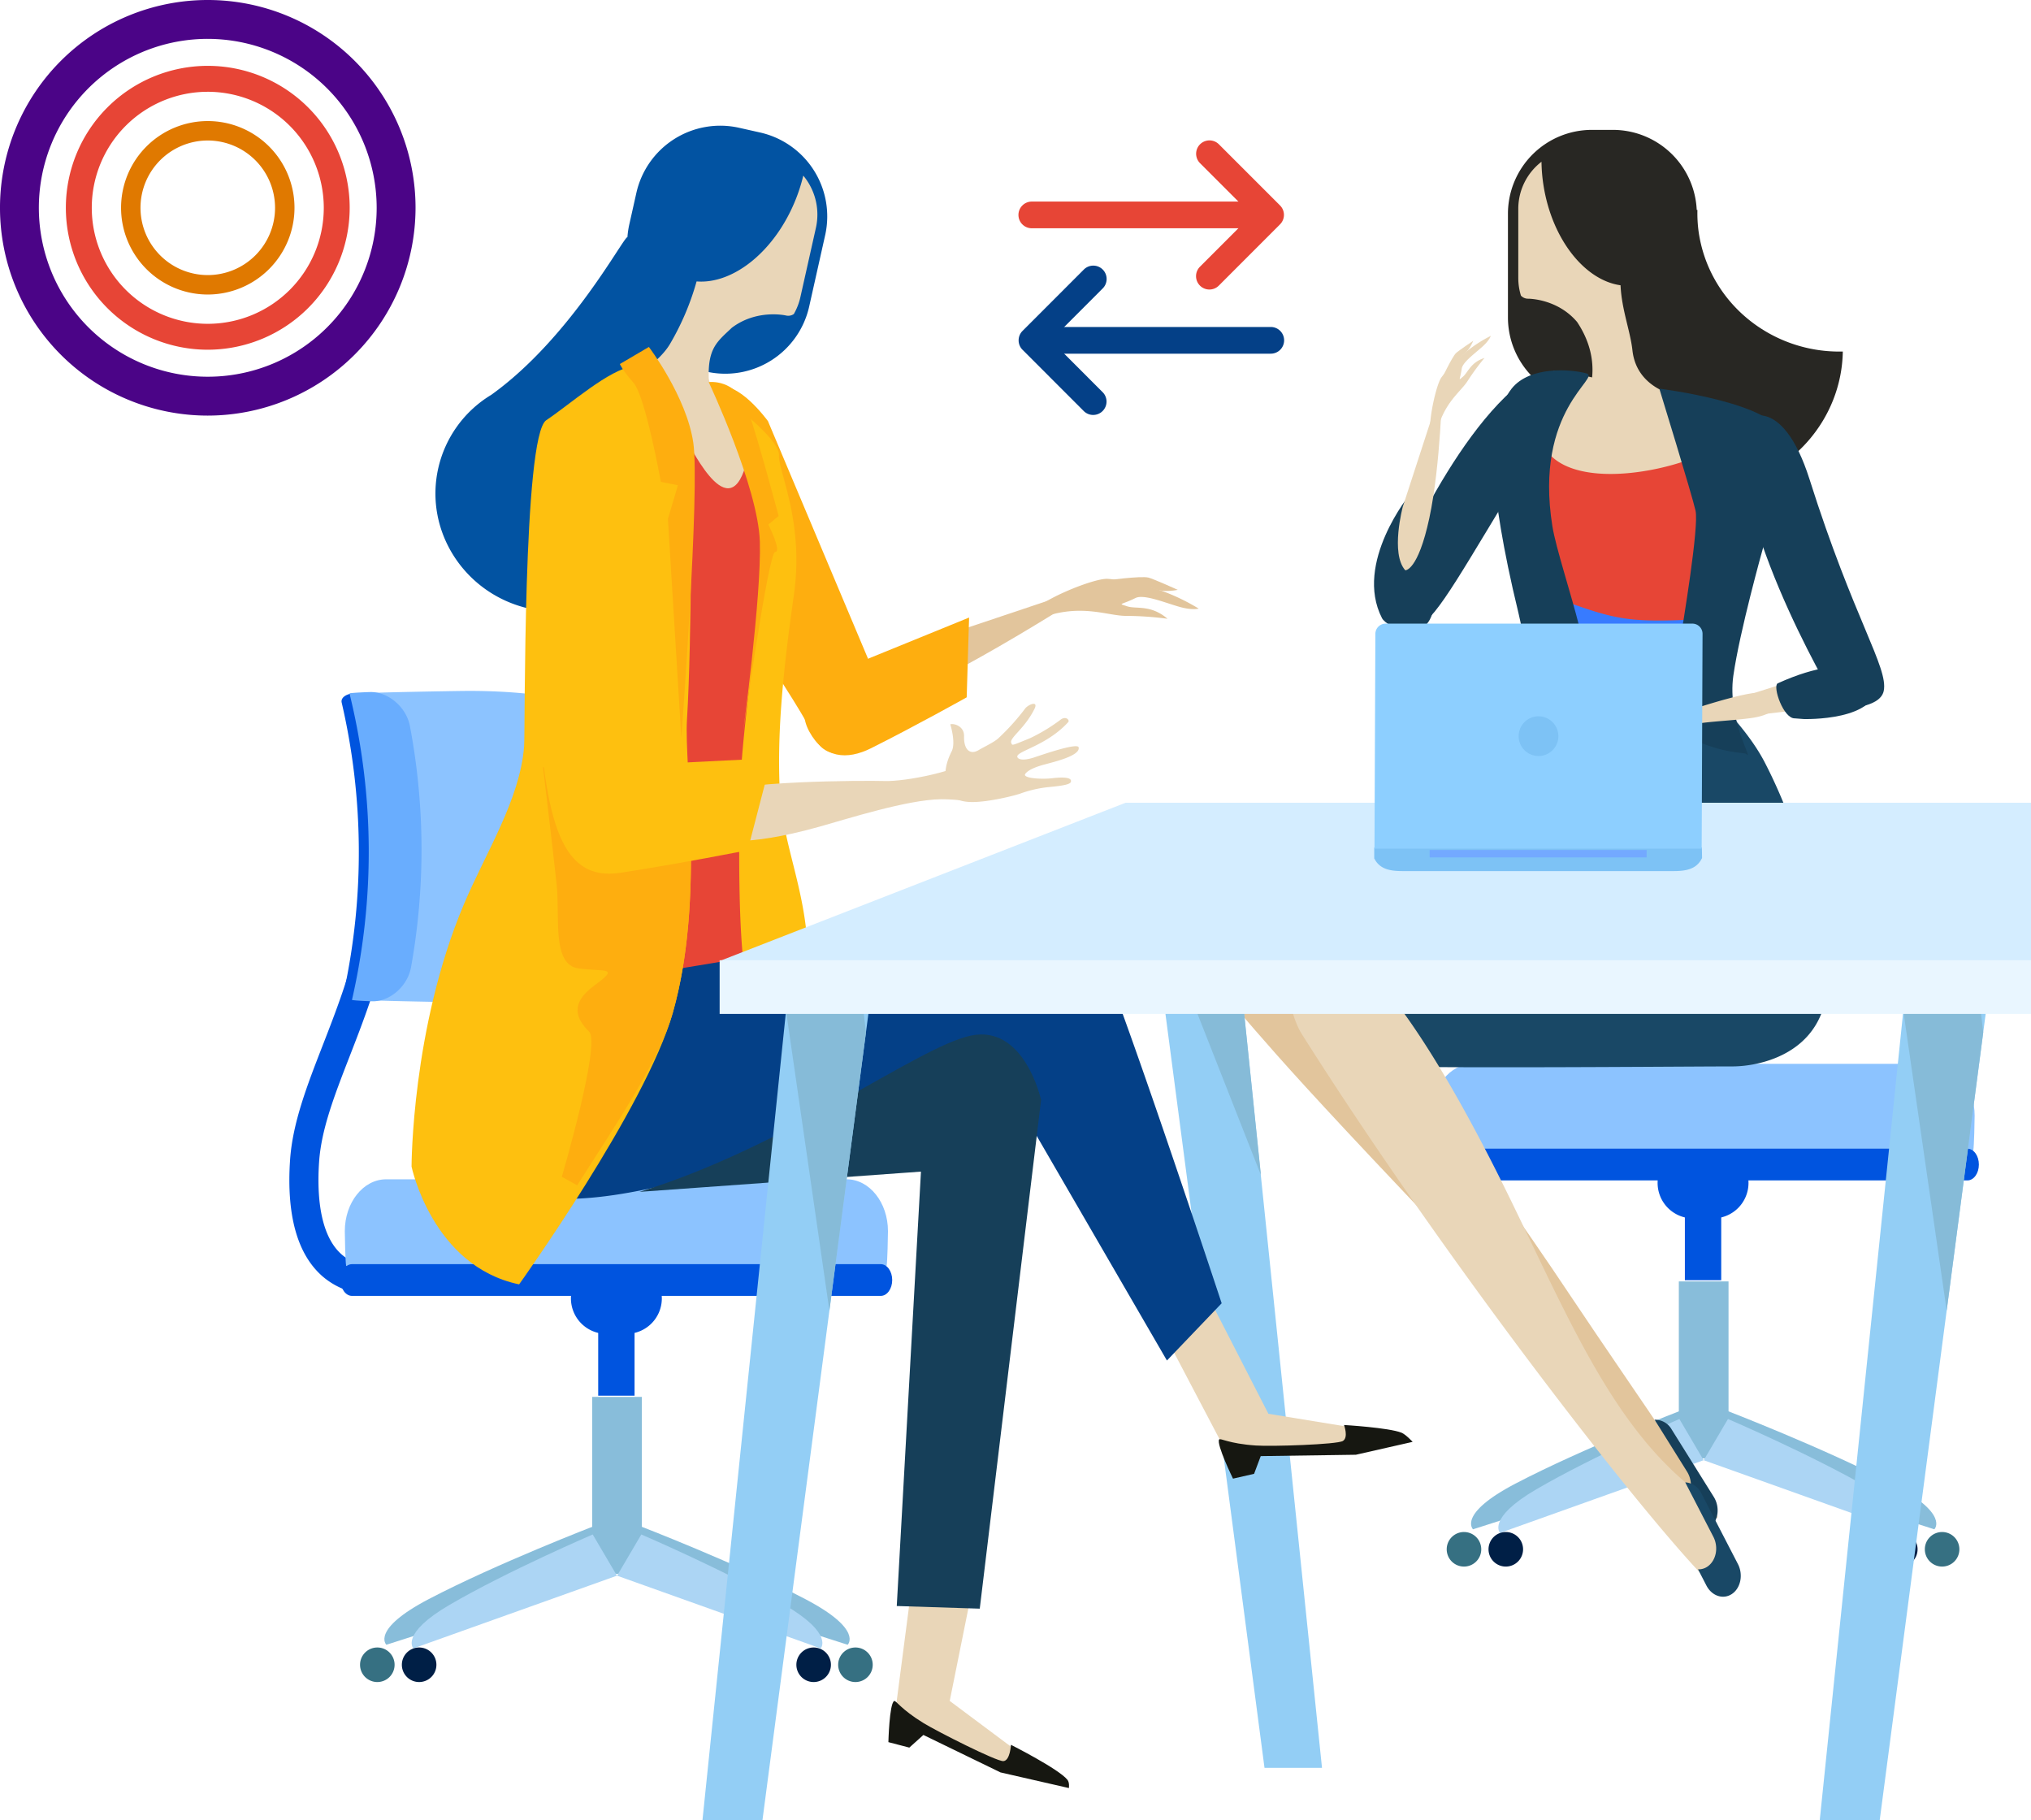
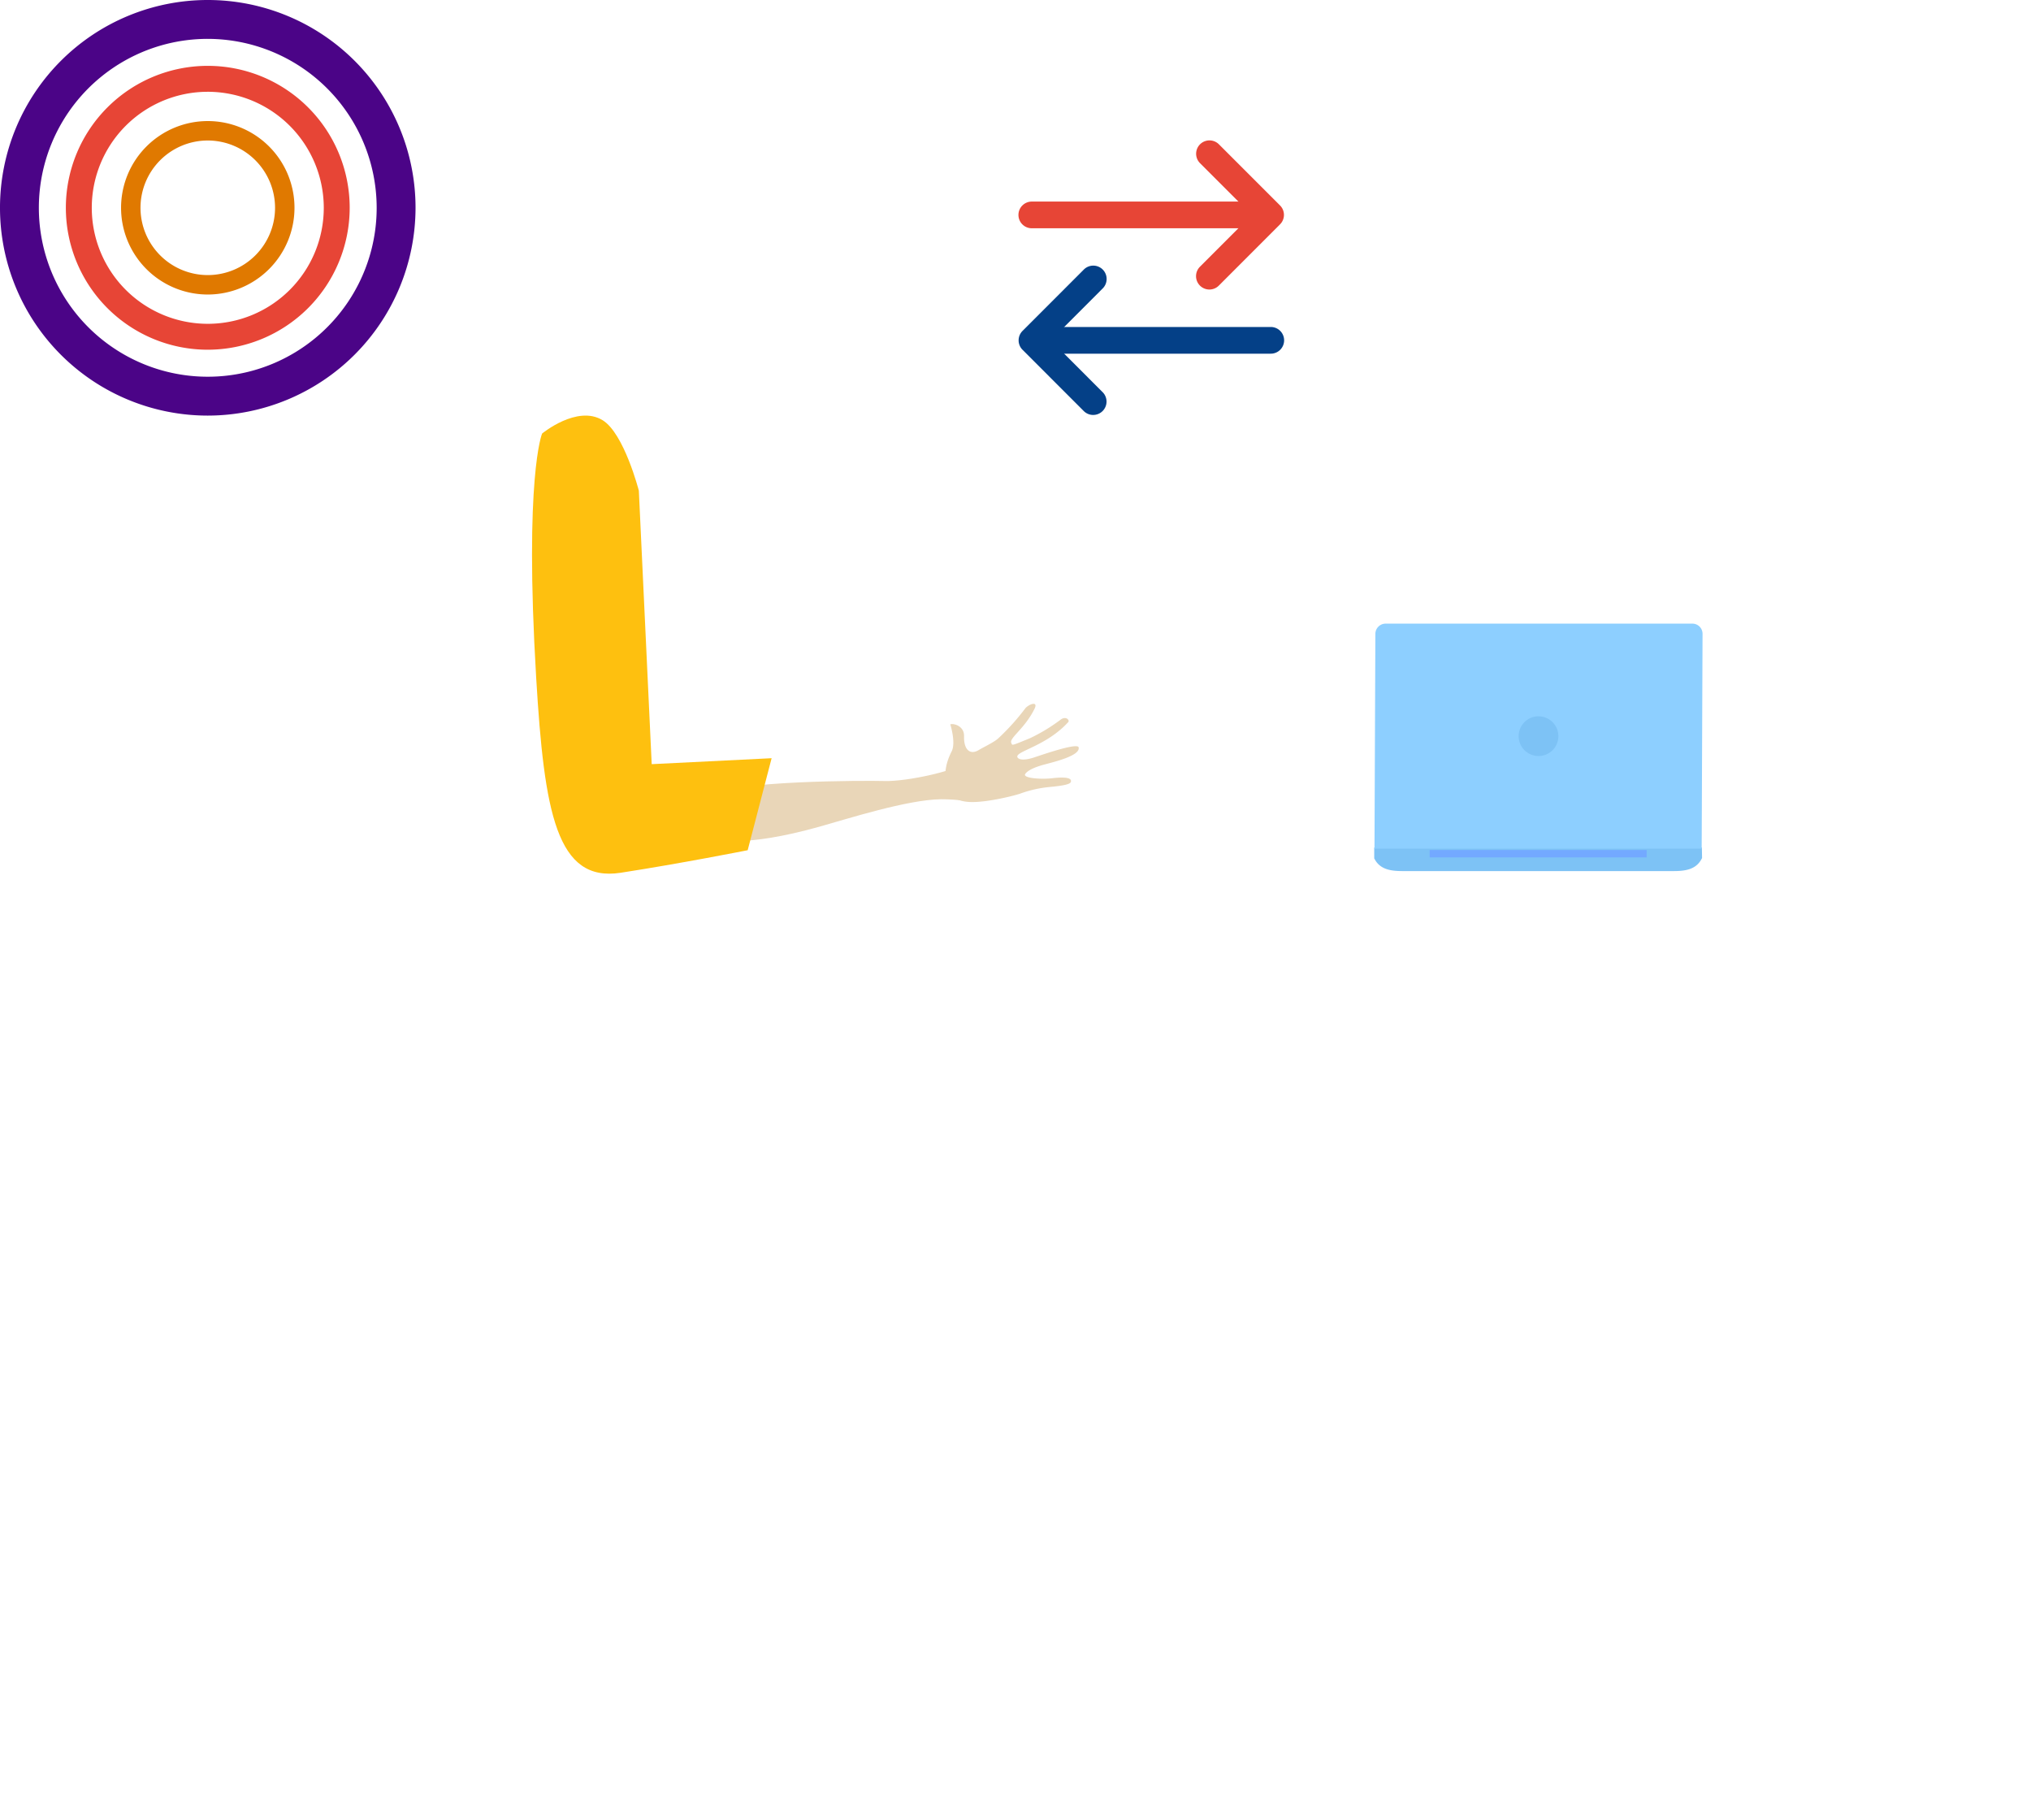
<svg xmlns="http://www.w3.org/2000/svg" width="951.696" height="852.774" viewBox="0 0 951.696 852.774">
  <defs>
    <clipPath id="clip-path">
-       <rect id="Rectangle_991" data-name="Rectangle 991" width="920.962" height="826.93" fill="none" />
-     </clipPath>
+       </clipPath>
  </defs>
  <g id="Group_1383" data-name="Group 1383" transform="translate(-34.272 1.959)">
    <g id="Group_1354" data-name="Group 1354" transform="translate(34.272 -1.959)">
      <g id="Group_1351" data-name="Group 1351" style="mix-blend-mode: multiply;isolation: isolate">
        <path id="Path_2986" data-name="Path 2986" d="M131.631,223.247a97.359,97.359,0,1,1,97.357-97.361A97.469,97.469,0,0,1,131.631,223.247Zm0-176.508a79.148,79.148,0,1,0,79.144,79.146A79.235,79.235,0,0,0,131.631,46.74Z" transform="translate(-34.272 -28.529)" fill="#4b0487" />
      </g>
      <g id="Group_1352" data-name="Group 1352" transform="translate(30.859 30.861)">
        <path id="Path_2987" data-name="Path 2987" d="M124.343,185.094a66.5,66.5,0,1,1,66.5-66.5A66.573,66.573,0,0,1,124.343,185.094Zm0-120.85A54.355,54.355,0,1,0,178.7,118.6,54.42,54.42,0,0,0,124.343,64.243Z" transform="translate(-57.843 -52.102)" fill="#e74536" />
      </g>
      <g id="Group_1353" data-name="Group 1353" transform="translate(56.727 56.723)" style="mix-blend-mode: multiply;isolation: isolate">
        <path id="Path_2988" data-name="Path 2988" d="M118.234,153.122a40.633,40.633,0,1,1,40.636-40.632A40.677,40.677,0,0,1,118.234,153.122Zm0-72.158a31.525,31.525,0,1,0,31.528,31.526A31.561,31.561,0,0,0,118.234,80.964Z" transform="translate(-77.602 -71.856)" fill="#e07900" />
      </g>
    </g>
    <g id="Group_1361" data-name="Group 1361" transform="translate(511.58 63.779)">
      <g id="Group_1357" data-name="Group 1357" transform="translate(0.001 58.766)" style="mix-blend-mode: multiply;isolation: isolate">
        <g id="Group_1355" data-name="Group 1355">
          <path id="Path_2989" data-name="Path 2989" d="M433.8,169.157a6.232,6.232,0,0,1-4.424-1.833l-28.685-28.7a6.255,6.255,0,0,1,0-8.842l28.685-28.708a6.254,6.254,0,1,1,8.847,8.841l-24.266,24.287,24.266,24.275a6.255,6.255,0,0,1-4.424,10.676Z" transform="translate(-398.858 -99.245)" fill="#044087" />
        </g>
        <g id="Group_1356" data-name="Group 1356" transform="translate(7.795 28.696)">
          <path id="Path_2990" data-name="Path 2990" d="M411.067,133.685a6.255,6.255,0,0,1,0-12.511l104.027-.01a6.255,6.255,0,1,1,0,12.509Z" transform="translate(-404.812 -121.164)" fill="#044087" />
        </g>
      </g>
      <g id="Group_1360" data-name="Group 1360" style="mix-blend-mode: multiply;isolation: isolate">
        <g id="Group_1358" data-name="Group 1358" transform="translate(83.139)">
          <path id="Path_2991" data-name="Path 2991" d="M468.616,124.268a6.256,6.256,0,0,1-4.425-10.676l24.266-24.285L464.192,65.035a6.255,6.255,0,0,1,8.847-8.844l28.684,28.692a6.256,6.256,0,0,1,0,8.842l-28.684,28.709A6.236,6.236,0,0,1,468.616,124.268Z" transform="translate(-462.361 -54.357)" fill="#e74536" />
        </g>
        <g id="Group_1359" data-name="Group 1359" transform="translate(0 28.693)">
          <path id="Path_2992" data-name="Path 2992" d="M405.112,88.795a6.255,6.255,0,1,1,0-12.509l104.027-.012a6.255,6.255,0,1,1,0,12.509Z" transform="translate(-398.857 -76.274)" fill="#e74536" />
        </g>
      </g>
    </g>
    <g id="Group_1378" data-name="Group 1378" transform="translate(65.006 23.885)">
      <g id="Group_1377" data-name="Group 1377" clip-path="url(#clip-path)">
        <g id="Group_1365" data-name="Group 1365" transform="translate(638.04 472.593)">
          <g id="Group_1364" data-name="Group 1364" transform="translate(9.132 101.941)">
            <g id="Group_1362" data-name="Group 1362" transform="translate(11.407 60.198)">
              <path id="Path_2993" data-name="Path 2993" d="M659.907,508.717l13.272,20.237L561.72,564.66s-7.448-7.121,19.9-21.418C613.462,526.577,659.907,508.717,659.907,508.717Z" transform="translate(-560.794 -508.717)" fill="#88bdda" />
              <path id="Path_2994" data-name="Path 2994" d="M654.75,508.717l-13.267,20.237L752.932,564.66s7.449-7.121-19.9-21.418C701.191,526.577,654.75,508.717,654.75,508.717Z" transform="translate(-535.846 -508.717)" fill="#88bdda" />
            </g>
            <rect id="Rectangle_986" data-name="Rectangle 986" width="23.285" height="82.919" transform="translate(108.771)" fill="#88bdda" />
            <g id="Group_1363" data-name="Group 1363" transform="translate(24.188 64.464)">
              <path id="Path_2995" data-name="Path 2995" d="M655.393,511.975l11.361,19.309-95.405,34.069s-6.373-6.793,17.029-20.443C615.643,529.01,655.393,511.975,655.393,511.975Z" transform="translate(-570.557 -511.975)" fill="#acd5f4" />
              <path id="Path_2996" data-name="Path 2996" d="M655.433,511.975,644.08,531.284l95.414,34.069s6.368-6.793-17.04-20.443C695.2,529.01,655.433,511.975,655.433,511.975Z" transform="translate(-547.825 -511.975)" fill="#acd5f4" />
            </g>
            <path id="Path_2997" data-name="Path 2997" d="M583.235,560.517a8.093,8.093,0,1,1-8.092-8.095A8.091,8.091,0,0,1,583.235,560.517Z" transform="translate(-547.453 -435.006)" fill="#001f46" />
            <path id="Path_2998" data-name="Path 2998" d="M724.436,560.517a8.093,8.093,0,1,1-8.1-8.095A8.094,8.094,0,0,1,724.436,560.517Z" transform="translate(-503.796 -435.006)" fill="#001f46" />
            <path id="Path_2999" data-name="Path 2999" d="M568.268,560.517a8.093,8.093,0,1,1-8.091-8.095A8.09,8.09,0,0,1,568.268,560.517Z" transform="translate(-552.081 -435.006)" fill="#367082" />
            <path id="Path_3000" data-name="Path 3000" d="M739.4,560.517a8.092,8.092,0,1,1-8.095-8.095A8.09,8.09,0,0,1,739.4,560.517Z" transform="translate(-499.17 -435.006)" fill="#367082" />
          </g>
          <rect id="Rectangle_987" data-name="Rectangle 987" width="17.034" height="29.818" transform="translate(120.73 71.556)" fill="#0054df" />
          <path id="Path_3001" data-name="Path 3001" d="M670.16,431.41a16.62,16.62,0,0,1-16.616,16.616h-9.372a16.62,16.62,0,0,1-16.608-16.616h0a16.61,16.61,0,0,1,16.608-16.6h9.372a16.61,16.61,0,0,1,16.616,16.6Z" transform="translate(-519.612 -375.613)" fill="#0054df" />
          <path id="Path_3002" data-name="Path 3002" d="M800.5,425.478c.4-1.956.645-14.218.645-16.323,0-13.415-8.667-24.287-19.367-24.287H565.992c-10.7,0-19.364,10.871-19.364,24.287,0,2.105.234,14.367.638,16.323Z" transform="translate(-544.635 -384.869)" fill="#8cc3ff" />
          <path id="Path_3003" data-name="Path 3003" d="M545.106,422.672c0,4.107,2.4,7.43,5.362,7.43H798.241c2.957,0,5.36-3.323,5.36-7.43h0c0-4.111-2.4-7.439-5.36-7.439H550.468c-2.961,0-5.362,3.328-5.362,7.439Z" transform="translate(-545.106 -375.481)" fill="#0054df" />
        </g>
        <g id="Group_1368" data-name="Group 1368" transform="translate(535.324 35.008)">
          <path id="Path_3004" data-name="Path 3004" d="M574,138.514a39.337,39.337,0,0,0,39.338,39.333l9.831-18.683c21.724,0,39.334-32.731,39.334-54.45V89.959a39.335,39.335,0,0,0-39.334-39.333h-9.831A39.339,39.339,0,0,0,574,89.959Z" transform="translate(-433.458 -50.626)" fill="#282723" />
          <path id="Path_3005" data-name="Path 3005" d="M649.239,79.908a69.866,69.866,0,0,1,8.133-.627,64.013,64.013,0,0,0,.564,10.223c4.761,33.218,34.153,56.915,67.558,56.109-.514,31.8-24.49,59.532-57.622,64.277-36.653,5.255-70.55-19.577-75.7-55.467S612.574,85.163,649.239,79.908Z" transform="translate(-428.041 -41.766)" fill="#282723" />
          <path id="Path_3006" data-name="Path 3006" d="M588.574,62.031a77.481,77.481,0,0,0,.94,11.077c3.976,25.265,19.329,44.44,36.1,46.8.522,11.442,4.568,21.363,5.575,30.472,2.188,19.826,24.145,21.939,24.145,21.939,2.849,17.643-66.535,42.082-65.113,39.234s16.221-23.608,21.054-42.674c3.374-13.286-.969-24.237-6.034-31.8-9.379-11.039-22.992-10.879-22.992-10.879a4.507,4.507,0,0,1-3.311-1.451,27.918,27.918,0,0,1-1.237-8.219V84.091A27.807,27.807,0,0,1,588.574,62.031Z" transform="translate(-432.311 -47.1)" fill="#e9d6b8" />
          <path id="Path_3007" data-name="Path 3007" d="M753.6,367.217c.046-.177.1-.381.147-.551-.118-.136-.219-.287-.329-.424-5.379-27.815-13.674-54.912-26.349-79.4-8.95-17.282-26.993-33.66-34.947-41.936-20.514,11.183-39.19-1.17-58.367,13.333a289.687,289.687,0,0,0-7.549,32.976c-2.909,16.743-5.413,32.309-7.575,46.862-29.743,2.806-103.129,8.431-130.749,13.852-16.365,3.778-17.319,10.133-19.875,12.2,1.452,26.7,23.125,41.788,36.241,63.176,2.33,3.8,178.941,2.046,208.149,2.046C728.046,429.215,767.672,420.242,753.6,367.217Z" transform="translate(-466.228 9.441)" fill="#194866" />
          <path id="Path_3008" data-name="Path 3008" d="M479.741,375.236c-4.82-5.581-7.5-12.551-11.089-18.753-2.8-11.933-2.752-19.96.672-22.8,12.992-10.724,57.282,11.624,168.667,178.617,24.249,36.364,77.975,113.179,65.6,100.375C519.09,421.827,504.028,403.382,479.741,375.236Z" transform="translate(-466.648 36.191)" fill="#e2c59c" />
-           <path id="Path_3009" data-name="Path 3009" d="M654.216,548.388l-19.744-31.613a8.99,8.99,0,0,0-7.974-4.544l15.2,24.34c2.946,4.71,2.224,11.056-1.612,14.156a7.366,7.366,0,0,1-4.294,1.64l4.536,7.267c2.94,4.708,8.431,6.013,12.27,2.906S657.158,553.1,654.216,548.388Z" transform="translate(-417.225 92.09)" fill="#163f59" />
          <path id="Path_3010" data-name="Path 3010" d="M667.15,247.47l24.441-57.548c7.265-17.106,1.376-33.51-13.079-36.458L596.745,136.8c-9.016-.856-22.339,16.67-17.963,36.145L599.7,236.164Z" transform="translate(-432.243 -23.993)" fill="#e9d6b8" />
          <path id="Path_3011" data-name="Path 3011" d="M657.542,160.207c-2.778,49.7,46.24,130.006,46.24,130.006s18.725.281,20.511-8.313c2.261-10.9-14.028-33.626-34.764-99.143C676.691,142.2,658.014,151.889,657.542,160.207Z" transform="translate(-407.662 -19.03)" fill="#163f59" />
          <path id="Path_3012" data-name="Path 3012" d="M596.451,139.827c-36.953,26.507-66.338,101.513-66.338,101.513s8.316,18.222,15.6,14.567c9.232-4.646,20.578-26.561,52.613-78.772C618.166,144.815,602.64,135.387,596.451,139.827Z" transform="translate(-447.025 -23.366)" fill="#163f59" />
          <path id="Path_3013" data-name="Path 3013" d="M591.753,253.665c.115,7.469,7.356,19.521,12.651,19.4l51.388,1.7c5.293-.119,18.043-9.332,17.928-16.809l-.453-25.118c-.123-7.461-4.513-13.422-9.807-13.3l-66.442-16.861c-5.293.124-9.5,6.275-9.379,13.745Z" transform="translate(-429.24 -3.615)" fill="#387bff" />
          <path id="Path_3014" data-name="Path 3014" d="M667.849,261.76c-.054.82-4,1.249-8.815.945l-54.548-3.4c-4.819-.294-8.686-1.208-8.631-2.034l.186-3.107c.048-.821,4-1.241,8.82-.943l54.538,3.393c4.823.3,8.685,1.215,8.638,2.036Z" transform="translate(-426.7 11.983)" fill="#15100c" />
          <path id="Path_3015" data-name="Path 3015" d="M585.625,158.687a50.311,50.311,0,0,1,2.865-9.8c-10.992,50.669,74.935,30.78,87.132,16.018q.312,2.288.467,4.75c.965,17.86.213,35.722,1.021,53.583.714,14.207-14.6,26.377-22.023,26.651-27.672,1.088-33.994-1.147-60.759-10.879-7.174-2.617-20.621-17.873-18.027-30.884Q581.077,183.481,585.625,158.687Z" transform="translate(-432.846 -20.245)" fill="#e74536" />
          <path id="Path_3016" data-name="Path 3016" d="M628.187,143.229s55.462,6.911,57.283,22.277c2.6,21.905-8.832,52.852-8.832,52.852s-10.807,38.5-13.78,59.392,10.044,40.7,6.02,36.628c-.806-.821-10.429.12-25.749-7.2s-6.827-35.788-5.32-44.98,9.026-54.331,7.342-61.81S628.187,143.229,628.187,143.229Z" transform="translate(-416.703 -21.995)" fill="#163f59" />
          <path id="Path_3017" data-name="Path 3017" d="M568.891,166.937s2.75-14.415,8.514-21.683c8.479-10.68,27.786-9.13,35.006-7.161S587.748,154.8,596.5,209.7c1.6,10.026,8.7,31.435,12.606,47.031s-2.264,57.99-2.264,57.99-12.619-6.314-15.117-5.569c-3.933,1.174-5.866-37.232-11.139-58.875C565.469,188.218,568.891,166.937,568.891,166.937Z" transform="translate(-435.139 -24.02)" fill="#163f59" />
          <path id="Path_3018" data-name="Path 3018" d="M502.05,385.034c-3.84-6.073-5.018-13.364-7.381-19.953-.547-12.026,1.528-19.028,4.823-22.026,14.953-13.591,47.857,11.594,101.125,121.169,26.849,55.236,47.038,103.01,83.327,132.565a28.366,28.366,0,0,1,9.687,13.541c5.282,15.548,2.938,34.929,2.288,34.324C670.5,621.378,573,497.211,502.05,385.034Z" transform="translate(-458.011 38.749)" fill="#e9d6b8" />
          <path id="Path_3019" data-name="Path 3019" d="M662.151,572.933l-17.127-33.111a8.991,8.991,0,0,0-7.576-5.179l13.183,25.5c2.557,4.925,1.322,11.183-2.756,13.973a7.315,7.315,0,0,1-4.416,1.284l3.932,7.61c2.557,4.938,7.926,6.675,12,3.895S664.7,577.871,662.151,572.933Z" transform="translate(-413.839 99.023)" fill="#194866" />
          <path id="Path_3020" data-name="Path 3020" d="M529.8,239.083c-13.3-25.884,13.142-58.1,13.142-58.1s8.951.793,12.441,5.546c4.42,6.013,3.2,18.72-1.428,47.739C551.095,252.24,532.037,243.411,529.8,239.083Z" transform="translate(-448.278 -10.322)" fill="#163f59" />
          <g id="Group_1366" data-name="Group 1366" transform="translate(88.969 96.506)">
            <path id="Path_3021" data-name="Path 3021" d="M538.072,228.721s5.942.42,11.282-24.51,6.073-62.217,6.073-62.217l-18.518,56.922S531.02,220.888,538.072,228.721Z" transform="translate(-534.605 -118.883)" fill="#e9d6b8" />
            <path id="Path_3022" data-name="Path 3022" d="M549.022,170.592c3.24-14.919,11.409-19.807,14.8-25.244a107.309,107.309,0,0,1,7.826-10.642c-6.512,2.024-7.731,6.808-10.125,8.8s-1.322,1.578-.534-3.818c.45-3.061,6.443-7.292,9.945-10.525,3.035-2.787,3.68-4.822,3.68-4.822a62.523,62.523,0,0,0-10.727,6.812c-6.038,4.89-11.624,11.347-12.617,12.95-1.822,2.933-4.294,12.846-4.979,20.147C545.525,172.485,546.691,181.345,549.022,170.592Z" transform="translate(-531.064 -124.341)" fill="#e9d6b8" />
            <path id="Path_3023" data-name="Path 3023" d="M550.118,144.409s5.118-10.828,6.915-12.529c1.257-1.181,8.087-5.771,8.087-5.771s-1.561,4.13-4.2,6.124S550.118,144.409,550.118,144.409Z" transform="translate(-529.809 -123.794)" fill="#e9d6b8" />
          </g>
          <g id="Group_1367" data-name="Group 1367" transform="translate(175.864 257.609)">
            <path id="Path_3024" data-name="Path 3024" d="M679.413,263.954c-13.377,1.791-28.058,1.53-34.836,5.484-9.65,5.618-24.838,24.192-32.517,25.255a21.362,21.362,0,0,0-2.455.63c-2.193.6-4.758.869-5.627,1.227-.995.408-3.662,1.9-2.848.876,7.313-9.063,29.052-29.916,31.672-30.949,5.373-2.139,35.608-12.641,47.646-14.224C694.026,250.467,697.459,261.541,679.413,263.954Z" transform="translate(-600.979 -245.956)" fill="#e9d6b8" />
            <path id="Path_3025" data-name="Path 3025" d="M638.929,265.19s.068-2.775-2.1-2.946c-3.545-.284-10.323,2.095-12.693,3.044-2.648,1.063-14.273,8.129-14.273,8.129a15.932,15.932,0,0,0,9.685-2.063C626.389,267.229,638.929,265.19,638.929,265.19Z" transform="translate(-598.231 -242.814)" fill="#e9d6b8" />
            <path id="Path_3026" data-name="Path 3026" d="M692.617,247.4a118.768,118.768,0,0,1-.664,14.377c-35.107,4.407-65.056,6.552-65.056,6.552Z" transform="translate(-592.965 -247.397)" fill="#e9d6b8" />
          </g>
          <path id="Path_3027" data-name="Path 3027" d="M670.665,250.559c-2.432,1.494,2.731,16.61,8.086,16.391l4.123.314s35.527,1.176,34.405-17.171C717.279,250.093,708.878,233.239,670.665,250.559Z" transform="translate(-403.761 8.771)" fill="#163f59" />
        </g>
        <path id="Path_3028" data-name="Path 3028" d="M342.236,52.313,332.4,50.106a40.293,40.293,0,0,0-48.123,30.512L280.97,95.36a40.527,40.527,0,0,0-.882,6.005c-1.625-.526-26.449,47.09-63.809,73.871a54.079,54.079,0,0,0-24.847,34.445c-6.614,29.527,12.471,58.952,42.633,65.708s59.967-11.705,66.59-41.233a54,54,0,0,0-6.436-39.617,51.672,51.672,0,0,0,21.7-31.64c.13-.58.233-1.159.343-1.739l.867,3.2a40.293,40.293,0,0,0,48.128-30.5l7.486-33.423A40.289,40.289,0,0,0,342.236,52.313Z" transform="translate(-16.82 -16.082)" fill="#0253a2" />
        <path id="Path_3029" data-name="Path 3029" d="M500.226,738.472h26.94L482.723,308.056H443.667Z" transform="translate(61.571 63.975)" fill="#93cef5" />
        <path id="Path_3030" data-name="Path 3030" d="M445.656,327.9,497.93,460.728,483.106,317.77l-1-9.714H447.971Z" transform="translate(62.186 63.975)" fill="#86bbd8" />
        <g id="Group_1374" data-name="Group 1374" transform="translate(104.857 297.863)">
          <g id="Group_1369" data-name="Group 1369" transform="translate(0 49.766)">
            <path id="Path_3031" data-name="Path 3031" d="M177.009,522.517a35.655,35.655,0,0,1-23.584-8.527c-11.847-10.307-16.979-28.637-15.261-54.475,1.166-17.446,8.028-35.09,15.3-53.794,12.232-31.449,26.092-67.093,18.842-114.231l13.471-2.072c7.805,50.748-7.4,89.833-19.61,121.245-7.18,18.455-13.381,34.407-14.4,49.755-1.394,20.952,2.223,35.887,10.479,43.181,7.815,6.914,17.6,5.133,18.014,5.063l2.734,13.351A31.753,31.753,0,0,1,177.009,522.517Z" transform="translate(-137.841 -289.417)" fill="#0054df" />
          </g>
          <g id="Group_1372" data-name="Group 1372" transform="translate(33.121 330.773)">
            <g id="Group_1370" data-name="Group 1370" transform="translate(11.407 60.198)">
              <path id="Path_3032" data-name="Path 3032" d="M270.966,550.042l13.272,20.236-111.46,35.705s-7.448-7.119,19.9-21.417C224.521,567.9,270.966,550.042,270.966,550.042Z" transform="translate(-171.853 -550.042)" fill="#88bdda" />
              <path id="Path_3033" data-name="Path 3033" d="M265.81,550.042l-13.269,20.236,111.451,35.705s7.448-7.119-19.9-21.417C312.25,567.9,265.81,550.042,265.81,550.042Z" transform="translate(-146.906 -550.042)" fill="#88bdda" />
            </g>
            <rect id="Rectangle_988" data-name="Rectangle 988" width="23.285" height="82.919" transform="translate(108.771)" fill="#88bdda" />
            <g id="Group_1371" data-name="Group 1371" transform="translate(24.187 64.465)">
              <path id="Path_3034" data-name="Path 3034" d="M266.453,553.3l11.36,19.308-95.405,34.069s-6.372-6.792,17.029-20.442C226.7,570.335,266.453,553.3,266.453,553.3Z" transform="translate(-181.615 -553.301)" fill="#acd5f4" />
              <path id="Path_3035" data-name="Path 3035" d="M266.492,553.3l-11.353,19.308,95.414,34.069s6.368-6.792-17.04-20.442C306.257,570.335,266.492,553.3,266.492,553.3Z" transform="translate(-158.883 -553.301)" fill="#acd5f4" />
            </g>
            <path id="Path_3036" data-name="Path 3036" d="M194.292,601.842a8.093,8.093,0,1,1-8.091-8.095A8.088,8.088,0,0,1,194.292,601.842Z" transform="translate(-158.512 -476.331)" fill="#001f46" />
            <path id="Path_3037" data-name="Path 3037" d="M335.5,601.842a8.093,8.093,0,1,1-8.1-8.095A8.093,8.093,0,0,1,335.5,601.842Z" transform="translate(-114.856 -476.331)" fill="#001f46" />
            <path id="Path_3038" data-name="Path 3038" d="M179.327,601.842a8.093,8.093,0,1,1-8.091-8.095A8.089,8.089,0,0,1,179.327,601.842Z" transform="translate(-163.14 -476.331)" fill="#367082" />
            <path id="Path_3039" data-name="Path 3039" d="M350.458,601.842a8.093,8.093,0,1,1-8.095-8.095A8.089,8.089,0,0,1,350.458,601.842Z" transform="translate(-110.229 -476.331)" fill="#367082" />
          </g>
          <rect id="Rectangle_989" data-name="Rectangle 989" width="17.034" height="29.818" transform="translate(144.718 300.388)" fill="#0054df" />
          <path id="Path_3040" data-name="Path 3040" d="M281.217,472.735A16.621,16.621,0,0,1,264.6,489.353H255.23a16.622,16.622,0,0,1-16.608-16.617h0a16.61,16.61,0,0,1,16.608-16.6H264.6a16.609,16.609,0,0,1,16.615,16.6Z" transform="translate(-106.682 -188.106)" fill="#0054df" />
          <path id="Path_3041" data-name="Path 3041" d="M411.555,466.8c.4-1.953.644-14.216.644-16.322,0-13.415-8.668-24.287-19.367-24.287H177.051c-10.7,0-19.364,10.871-19.364,24.287,0,2.105.234,14.368.638,16.322Z" transform="translate(-131.705 -197.362)" fill="#8cc3ff" />
-           <path id="Path_3042" data-name="Path 3042" d="M156.165,464c0,4.106,2.4,7.43,5.362,7.43H409.3c2.957,0,5.36-3.324,5.36-7.43h0c0-4.111-2.4-7.44-5.36-7.44H161.527c-2.963,0-5.362,3.329-5.362,7.44Z" transform="translate(-132.176 -187.974)" fill="#0054df" />
          <g id="Group_1373" data-name="Group 1373" transform="translate(24.447)">
            <path id="Path_3043" data-name="Path 3043" d="M165.632,396.253c5.326.394,39.146.99,44.978,1.059,37.02.446,68.917-6.505,70.685-15.619a315.976,315.976,0,0,0,.96-114.668c-1.575-9.108-33.95-16.058-71.748-15.6-5.949.071-40.468.676-45.892,1.074A310.136,310.136,0,0,1,165.632,396.253Z" transform="translate(-154.01 -251.404)" fill="#8cc3ff" />
            <path id="Path_3044" data-name="Path 3044" d="M163.05,252.233c-4.144.046-7.036,2.02-6.463,4.4a309.753,309.753,0,0,1,1.157,134.993c-.521,2.385,2.346,4.349,6.4,4.4h0c4.055.051,7.8-1.847,8.321-4.233a310.292,310.292,0,0,0-.881-135.322c-.563-2.4-4.383-4.28-8.537-4.233Z" transform="translate(-156.515 -251.147)" fill="#0054df" />
            <path id="Path_3045" data-name="Path 3045" d="M160.518,396.056c1.089.347,8.423.628,9.7.643,8.067.1,16.373-7.017,17.982-15.985a311.013,311.013,0,0,0-.516-112.923c-1.684-8.968-10.2-16.074-18.423-15.976-1.3.014-8.771.3-9.895.651A309.954,309.954,0,0,1,160.518,396.056Z" transform="translate(-155.632 -251.277)" fill="#69adfe" />
          </g>
        </g>
        <g id="Group_1375" data-name="Group 1375" transform="translate(358.014 244.559)">
          <path id="Path_3046" data-name="Path 3046" d="M333.552,270.885s-14.249,16.047,27.582-2.46c41.814-18.5,98.64-56.029,98.64-56.029L359.291,246.077S339.8,253.242,333.552,270.885Z" transform="translate(-331.212 -210.16)" fill="#e2c59c" />
          <path id="Path_3047" data-name="Path 3047" d="M407.086,230.378c20.152-8.188,32.91-1.6,42.175-1.722a152,152,0,0,1,19.149,1.351c-7.994-6.8-14.6-4.4-19-5.864s-2.976-.419,3.981-3.858c3.955-1.96,14.051,2.308,20.844,4.2,5.873,1.625,8.783.765,8.783.765a96.473,96.473,0,0,0-17.207-8.3c-10.9-3.789-23.233-5.677-25.96-5.652-4.995.067-18.665,5.076-27.751,10.25C401.865,227.4,392.569,236.275,407.086,230.378Z" transform="translate(-310.07 -210.5)" fill="#e2c59c" />
          <path id="Path_3048" data-name="Path 3048" d="M429.644,212.319s17.025-2.349,20.559-1.409c2.464.645,13.706,5.725,13.706,5.725s-6.147,1.409-10.752-.363S429.644,212.319,429.644,212.319Z" transform="translate(-300.779 -210.688)" fill="#e2c59c" />
        </g>
        <path id="Path_3049" data-name="Path 3049" d="M351.1,244.819s-38.652,11.643-26.627,33.722c6.821,12.55,17.582,13.519,28.994,7.82,21.215-10.623,44.773-23.827,44.773-23.827l1.131-37.382Z" transform="translate(24.002 38.342)" fill="#feae0f" />
-         <path id="Path_3050" data-name="Path 3050" d="M368.607,283.072,316.2,158.659s-14.4-19.907-24.071-15.5c-13.951,6.344,1.241,22.744,3.3,31.737,4.214,18.326-13.835,33.872,10.413,77.848,13.945,25.288,23.627,37,32.372,54.495,6.021,12.061,19.721,6.682,31.961.563C393.009,296.378,368.607,283.072,368.607,283.072Z" transform="translate(12.916 12.795)" fill="#feae0f" />
        <path id="Path_3051" data-name="Path 3051" d="M341.208,67a80.055,80.055,0,0,1-3.429,10.861c-9.626,24.361-29.277,40.094-46.566,38.7a123.036,123.036,0,0,1-12.4,29.2c-5.362,9.262-19.381,17.161-19.381,17.161-6.795,17,61.238,73.915,64.147,72.429,6.173-3.151-4.9-44.036-16.018-56.7-5.226-5.938-10.538-12.939-10.655-16.936-.393-14.03,4.064-17.017,10.822-23.442,11.848-8.93,25.419-5.729,25.419-5.729a4.576,4.576,0,0,0,3.637-.708,28.417,28.417,0,0,0,3.075-7.941l7.266-32.418A28.471,28.471,0,0,0,341.208,67Z" transform="translate(4.463 -10.555)" fill="#e9d6b8" />
        <path id="Path_3052" data-name="Path 3052" d="M267.9,400.358s17.43,15.782,22.335,17.184c6.552,1.873,24.918-6.062,24.918-6.062s-5.067-81.841-3.183-114.269,9.5-41.814,8.638-51.836c-1.411-16.013,11.59-24.183,7.75-36.394s-13.483-56.083-14.146-49.994c-5.66,51.878-25.554,11.873-29.53,5.606C282.506,161.148,267.9,400.358,267.9,400.358Z" transform="translate(7.228 17.708)" fill="#e74536" />
        <path id="Path_3053" data-name="Path 3053" d="M296.7,148.521s23.063,16.915,22.751,24.719,11.916,30.9,6.96,65.594c-5.661,39.62-7.765,66.216-6.6,91.492s12.809,47.176,13.2,78.293c.315,24.37-5.269,26.541-5.269,26.541a20.222,20.222,0,0,1-19.793-4.345c-9.041-8.33-7.435-91.751-6.065-112.747s7.918-70.45,9.434-84.893c1.892-17.92-.954-35.409-1.885-40.557-3.2-17.76-7.018-28.641-9.676-35.17-.456-1.126-6.452-5.925-6.829-6.8C291.292,146.859,294.816,146.4,296.7,148.521Z" transform="translate(14.835 14.261)" fill="#fec00f" />
        <path id="Path_3054" data-name="Path 3054" d="M364.972,557.085l-10.466,80.252,45.231,20.752,25.112,5.3-44.559-33.267,14.578-72.409Z" transform="translate(34.004 140.97)" fill="#e9d6b8" />
        <path id="Path_3055" data-name="Path 3055" d="M352.245,632.177l9.812,2.559,6.589-5.925,36.136,17.546,32.044,7.331s.394-2.512-.679-3.867c-4.031-5.073-26.472-16.4-26.472-16.4s-.36,7.44-3.552,7.646-30.878-13.834-37.279-17.742c-11.022-6.736-13.085-10.917-13.927-10.4C352.7,614.3,352.245,632.177,352.245,632.177Z" transform="translate(33.305 158.219)" fill="#161711" />
        <path id="Path_3056" data-name="Path 3056" d="M445.891,473.8l35.928,68.393,49.707-2.443,24.719-6.867-54.886-8.978-29.973-58.44Z" transform="translate(62.259 112.643)" fill="#e9d6b8" />
        <path id="Path_3057" data-name="Path 3057" d="M477.16,539.253,487.044,537l3.115-8.3,44.57-.639,26.61-6.037s-3.225-3.488-5.2-4.285c-5.928-2.387-26.963-3.619-26.963-3.619s2.211,5.817-.524,7.486-33.362,2.652-40.852,2.125c-12.892-.888-16.641-3.647-17.15-2.8C469.316,523.183,477.16,539.253,477.16,539.253Z" transform="translate(69.866 127.686)" fill="#161711" />
        <path id="Path_3058" data-name="Path 3058" d="M260.3,315.609l26.811,11.657,11.656,34.975,172.462-28.388s17.568-5.415,28.752,22.328c15.92,39.5,56.44,162.289,56.44,162.289l-25.648,26.813L450.326,406.549S285.5,483.861,231.148,467.173c-20.854-6.4-36.784-43.24-33.81-80.448a477.611,477.611,0,0,1,8.163-55.957Z" transform="translate(-14.699 66.31)" fill="#044087" />
        <path id="Path_3059" data-name="Path 3059" d="M263.155,448.107l131.9-9.489L383.716,642.146l38.892,1.237,28.737-238.36s-7.753-35.476-32.94-30.123S332.259,426.95,263.155,448.107Z" transform="translate(5.76 84.471)" fill="#163f59" />
        <path id="Path_3060" data-name="Path 3060" d="M231.977,565.428s59.421-82.886,72-127.2C319,385.317,309.3,322.4,310.626,301.019c2.435-39.286,1.889-115.074,2.414-124.511s-6.661-19.088-6.661-19.088-7.337-24.029-20.635-22.257c-11.695,1.562-29.734,17.838-41.053,25.384-11.057,7.379-9.82,145.831-10.375,152.8-2,25.155-17.906,49.577-28.284,74.149-24.455,57.93-24.455,122.73-24.455,122.73S191.229,556.883,231.977,565.428Z" transform="translate(-19.462 10.491)" fill="#fec00f" />
        <path id="Path_3061" data-name="Path 3061" d="M297.649,303.377l-69.021-24.741s4.8,40,6.4,55.2-2.4,37.6,10.4,39.2,19.2-.8,7.2,8.007-8,16-2.4,21.6-12.8,68-12.8,68,1.821.927,7.2,4c17.049-26.957,38.2-57.54,44.8-80.805C297.967,363.763,298.52,330.452,297.649,303.377Z" transform="translate(-4.915 54.879)" fill="#feae0f" />
        <g id="Group_1376" data-name="Group 1376" transform="translate(294.149 350.271)">
          <path id="Path_3062" data-name="Path 3062" d="M309.37,788.879H282.429l44.444-430.415h39.052Z" transform="translate(-282.429 -270.711)" fill="#93cef5" />
          <path id="Path_3063" data-name="Path 3063" d="M353.063,378.3,335.932,508.65,315.616,368.178l1-9.713h34.134Z" transform="translate(-272.169 -270.711)" fill="#86bbd8" />
          <path id="Path_3064" data-name="Path 3064" d="M709.258,788.879h-26.93l44.441-430.415h39.055Z" transform="translate(-158.789 -270.711)" fill="#93cef5" />
          <path id="Path_3065" data-name="Path 3065" d="M752.96,378.3,735.834,508.65,715.5,368.178l1.008-9.713h34.136Z" transform="translate(-148.531 -270.711)" fill="#86bbd8" />
          <path id="Path_3066" data-name="Path 3066" d="M932.271,788.879h26.94L914.767,358.465H875.71Z" transform="translate(-98.999 -270.711)" fill="#93cef5" />
          <path id="Path_3067" data-name="Path 3067" d="M877.7,378.3l52.275,132.832L915.151,368.178l-1-9.713H880.016Z" transform="translate(-98.383 -270.711)" fill="#86bbd8" />
          <path id="Path_3068" data-name="Path 3068" d="M291.847,365.58H1130.08l190.214-74.145H482.061Z" transform="translate(-279.518 -291.435)" fill="#d4edff" />
          <rect id="Rectangle_990" data-name="Rectangle 990" width="842.255" height="25.153" transform="translate(12.329 73.78)" fill="#e9f6ff" />
        </g>
        <path id="Path_3069" data-name="Path 3069" d="M269.735,128.31s17.6,23.2,20.8,44.8-5.6,138.407-5.6,138.407l-6.281-102.644,4.682-15.765-8-1.593s-7.2-40-12.8-46.407-6.4-8.8-6.4-8.8Z" transform="translate(3.59 8.401)" fill="#feae0f" />
        <path id="Path_3070" data-name="Path 3070" d="M287.936,140.913s23.158,49.12,23.959,74.724-8,90.405-8,90.405,12-85.6,15.2-85.6-3.2-12.8-3.2-12.8l4.8-4s-9.941-37.367-14.4-49.6C300.842,139.07,287.936,140.913,287.936,140.913Z" transform="translate(13.422 12.275)" fill="#feae0f" />
      </g>
    </g>
    <g id="Group_1379" data-name="Group 1379" transform="translate(362.096 327.807)">
      <path id="Path_3071" data-name="Path 3071" d="M292.754,314.231s11.886,4.337,48.2-5.852c12.924-3.628,41.188-12.652,56.8-12.818s27.845,6.389,35.208-13.42c3.3-8.9-11.661-12.537-19.046-6.14s-32.74,11.292-42.342,11.022-71.451-.207-81.855,6.708S287.368,313.481,292.754,314.231Z" transform="translate(-284.676 -250.857)" fill="#e9d6b8" />
      <path id="Path_3072" data-name="Path 3072" d="M373.739,294.421s-3.441-5.7,1.86-16.157c2.058-4.073-.648-12.63-.648-12.63,1.617-.558,6.581.783,6.446,5.585-.174,6.209,2.751,8.926,6.823,6.494,2.7-1.608,7.186-3.646,9.249-5.544a107.371,107.371,0,0,0,12.721-14.152c1.855-1.952,6.1-3.433,4.191.416-4.621,9.316-11.912,13.635-10.856,15.909.568,1.214-.411,1.566,8.87-2.252a82.045,82.045,0,0,0,13.99-8.449c2.722-2.227,4.621.079,3.837.941-10.123,11.127-24.281,13.583-23.875,16.242.172,1.108,2.345,2.069,7.595.415,2.51-.791,20.62-7.227,21.152-4.81.872,3.952-11.6,6.818-16.442,8.146-8.267,2.27-8.739,4.657-8.739,4.657-.051,1.8,8.178,2.2,12.763,1.661,4.82-.567,9.492-.56,8.758,1.744-.439,1.39-5.658,1.945-10.476,2.411a55.751,55.751,0,0,0-12.687,2.845c-1.625.754-16.144,4.549-24.336,4.12S373.655,297.422,373.739,294.421Z" transform="translate(-257.479 -256.032)" fill="#e9d6b8" />
    </g>
    <path id="Path_3073" data-name="Path 3073" d="M280.774,316.187l-6.026-128.131s-6.912-26.851-16.976-33.015c-11.944-7.308-28.359,6.245-28.359,6.245S221,181.291,226.647,275.775c3.772,63.194,9.6,95.913,39.563,91.3,27.961-4.309,59.54-10.566,59.54-10.566L336.965,313.4Z" transform="translate(58.876 39.882)" fill="#fec00f" />
    <g id="Group_1382" data-name="Group 1382" transform="translate(678.199 290.225)">
      <path id="Path_3074" data-name="Path 3074" d="M679.675,312.551c.033-.064.064-.117.088-.161l-.088-4.919H526.141v4.919a.257.257,0,0,0,0,.161l.525.909c2.625,4.265,7.316,5.029,12.678,5.029H666.476c5.375,0,10.052-.763,12.683-5.029Z" transform="translate(-526.127 -202.545)" fill="#7dc2f5" />
      <g id="Group_1380" data-name="Group 1380" transform="translate(25.997 106.075)">
        <rect id="Rectangle_992" data-name="Rectangle 992" width="101.654" height="3.459" fill="#73a9ff" />
      </g>
      <g id="Group_1381" data-name="Group 1381" transform="translate(0.138)">
        <path id="Path_3075" data-name="Path 3075" d="M679.55,332.781l.406-100.655a4.766,4.766,0,0,0-4.779-4.8H531.468a4.824,4.824,0,0,0-4.822,4.8l-.414,100.655Z" transform="translate(-526.233 -227.325)" fill="#8dcfff" />
        <path id="Path_3076" data-name="Path 3076" d="M596.448,269.8a9.306,9.306,0,1,1-9.269-9.311A9.344,9.344,0,0,1,596.448,269.8Z" transform="translate(-510.278 -217.07)" fill="#7dc2f5" />
      </g>
    </g>
  </g>
</svg>